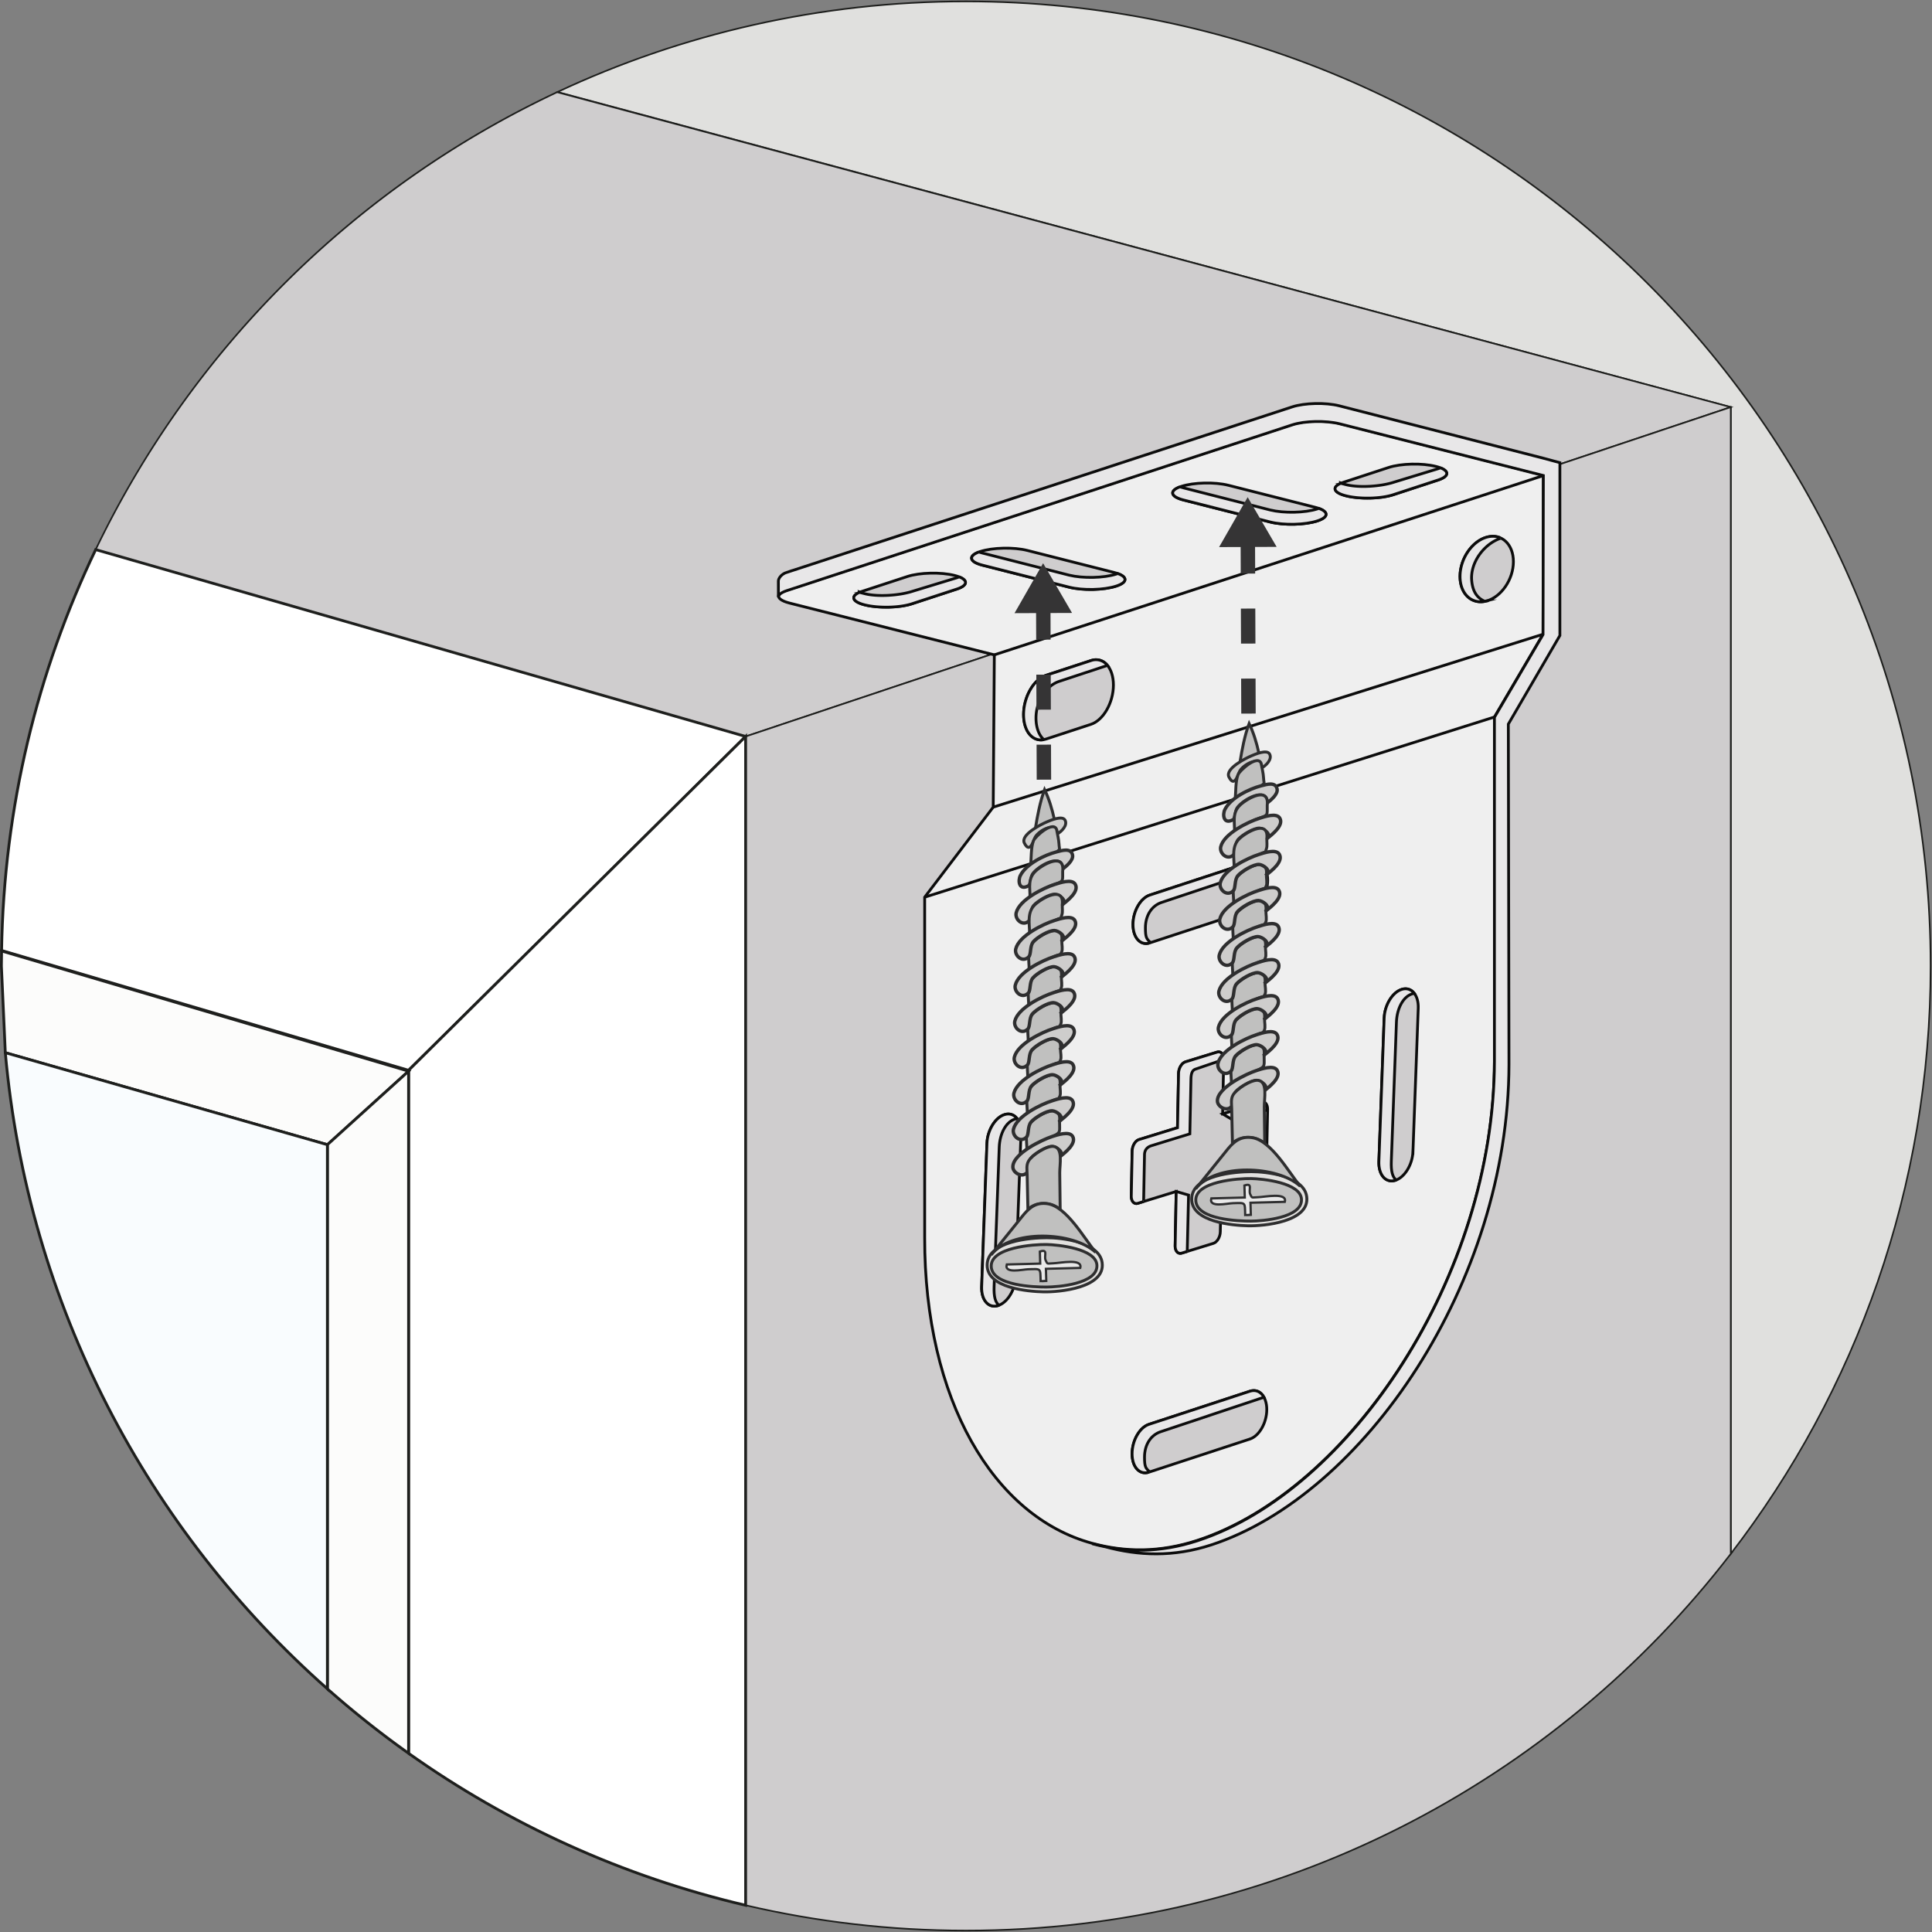
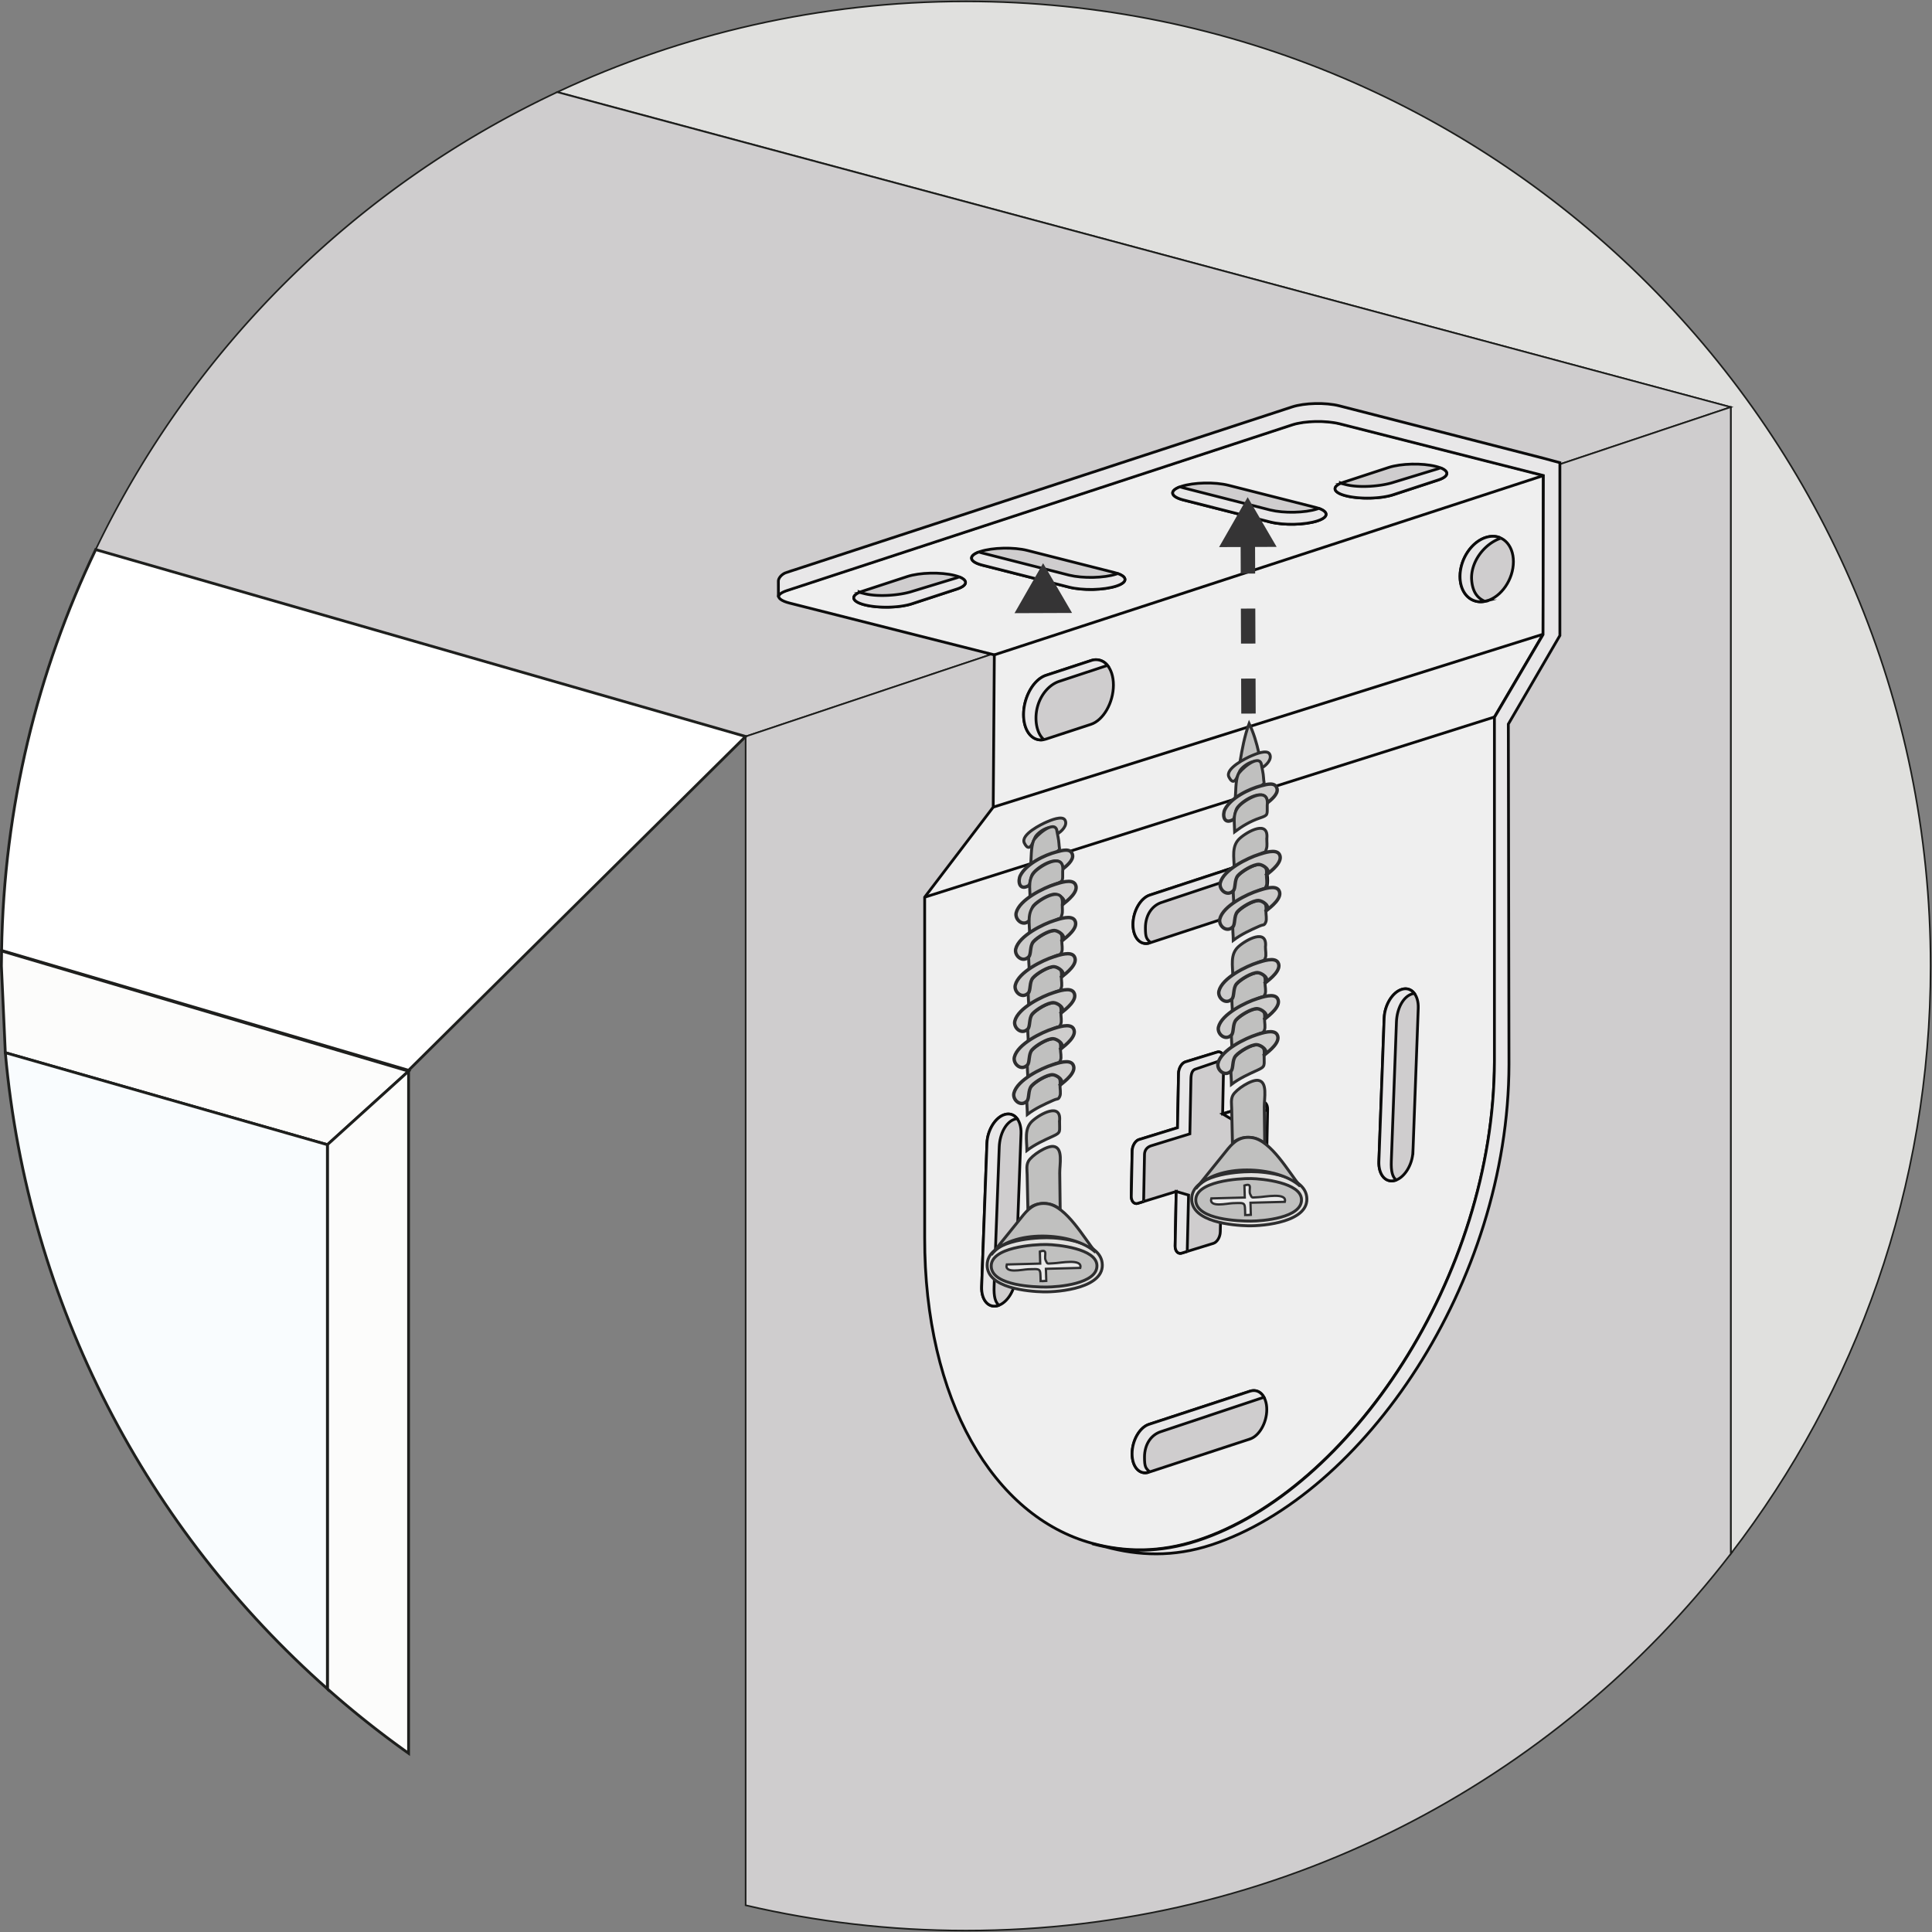
<svg xmlns="http://www.w3.org/2000/svg" xmlns:xlink="http://www.w3.org/1999/xlink" viewBox="0 0 173.249 173.249">
  <rect x="0" y="0" width="173.249" height="173.249" fill="#808080" stroke="none" />
  <style>.P{stroke-miterlimit:10}.Q{fill:#c0c0bf}.R{stroke-width:.262}.S{fill:#cecdcc}.T{stroke-width:.25}.U{stroke-width:.305}.V{stroke:#1e1f1d}.W{stroke-width:.203}.X{stroke-width:1.294}.Y{stroke-dasharray:3.139,3.139}</style>
  <g stroke="#1d1e1c" stroke-width=".145" class="P">
    <path d="M49.994 8.248l105.21 28.26.003 102.825c11.232-14.593 17.916-32.87 17.916-52.708 0-47.772-38.727-86.5-86.5-86.5C73.53.125 61.118 3.04 49.994 8.248z" fill="#e0e0de" />
    <g fill="#cfcdce">
      <path d="M66.863 66.042l88.342-29.535L49.96 8.265A86.84 86.84 0 0 0 8.58 49.285l58.283 16.757z" />
      <path d="M155.204 139.337V36.507l-88.34 29.535v104.81c6.347 1.483 12.963 2.27 19.762 2.27 27.93.001 52.765-13.24 68.58-33.786z" />
    </g>
  </g>
  <g fill="#fff" class="T V P">
    <path d="M.143 85.233l36.495 10.745 30.225-29.936L8.58 49.285C3.35 60.196.346 72.374.143 85.233z" />
-     <path d="M36.638 157.225c8.962 6.357 19.187 11.048 30.225 13.628V66.042L36.638 95.98v61.246z" />
  </g>
  <g fill="#fcfcfb" class="P T V">
    <path d="M.125 86.625l.352 7.773 28.88 8.25 7.28-6.594L.142 85.277.125 86.625z" />
    <path d="M29.357 151.445a86.75 86.75 0 0 0 7.281 5.78v-61.17l-7.28 6.594v48.797z" />
  </g>
  <path d="M29.357 151.445v-48.797l-28.88-8.25c2.02 22.663 12.776 42.808 28.88 57.047z" fill="#f9fcfe" class="P T V" />
  <g stroke="#0c0c0c" class="P T">
    <path d="M120.104 37.968c-1.223-.3-3.118-.267-4.23.098l-45.3 14.858c-.413.135-.667.274-.75.438-.086.263.243.53.968.715l18.372 4.647-.098 13.654-6.147 8.075v30.532c-.023 14.52 6.165 25.005 15.02 27.408 2.945.802 6.063.844 9.465-.272 13.622-4.467 26.58-23.65 26.61-42.993V64.296l4.358-7.42.03-14.265-18.296-4.642zM85.802 52.824l-4.027 1.32c-1.11.364-3.004.408-4.23.097s-1.318-.858-.21-1.222l4.027-1.32c1.112-.365 3.007-.408 4.233-.098s1.32.86.207 1.224zm5.28 61.676c-.044 1.184-.764 2.34-1.607 2.583s-1.49-.516-1.447-1.7l.474-12.86c.044-1.184.76-2.34 1.605-2.583s1.493.515 1.45 1.7l-.474 12.862zm6.742-49.545l-4.027 1.32c-1.112.365-2.012-.62-2.01-2.2s.907-3.156 2.02-3.52l4.027-1.32c1.112-.365 2.012.62 2.01 2.2s-.907 3.156-2.02 3.52zm2.277-12.4c-1.112.365-3.006.408-4.233.098l-7.764-1.97c-1.226-.31-1.32-.86-.207-1.224s3.007-.408 4.234-.097l7.764 1.97c1.227.31 1.32.86.206 1.224zm11.984 76.488l-9.062 2.973c-.834.273-1.507-.47-1.505-1.653s.677-2.364 1.512-2.637l9.062-2.972c.83-.273 1.507.463 1.505 1.648s-.682 2.37-1.512 2.64zm1.507-25.546c-.01.472-.287.936-.618 1.038l-3.45 1.062-.095 4.865c-.01.468-.287.932-.618 1.034l-2.845.876c-.334.103-.597-.195-.587-.662l.095-4.865-3.446 1.06c-.335.103-.594-.196-.584-.668l.08-4.016c.008-.468.283-.93.618-1.033l3.446-1.063.096-4.87c.008-.468.287-.932.62-1.035l2.845-.876c.33-.102.593.196.584.663l-.096 4.87 3.45-1.062c.33-.102.593.196.584.663l-.08 4.018zm-1.427-21.917l-9.062 2.973c-.834.273-1.507-.47-1.505-1.653s.677-2.364 1.512-2.637l9.062-2.972c.83-.273 1.507.463 1.505 1.648s-.68 2.37-1.512 2.64zm5.97-34.867c-1.112.365-3.006.408-4.233.098l-7.764-1.97c-1.226-.31-1.32-.86-.207-1.224s3.007-.408 4.234-.097l7.764 1.97c1.226.31 1.318.86.206 1.224zm8.568 56.558c-.044 1.184-.764 2.34-1.607 2.583s-1.49-.516-1.447-1.7l.474-12.86c.044-1.184.76-2.34 1.605-2.582s1.493.515 1.45 1.7l-.474 12.86zm2.258-60.225l-4.027 1.32c-1.11.364-3.004.408-4.23.097s-1.318-.858-.21-1.222l4.027-1.32c1.112-.365 3.007-.408 4.233-.098s1.32.86.207 1.224zm4.353 10.843c-1.323.365-2.39-.62-2.39-2.2s1.078-3.156 2.4-3.52 2.39.62 2.388 2.2-1.077 3.155-2.4 3.52z" fill="#efefef" />
    <path d="M70.547 51.33l45.32-14.84c1.112-.365 3.007-.408 4.23-.098L138.4 41.09l1.48.4v15.5l-4.623 7.942.058 30.516c-.036 19.64-13.064 38.617-26.686 43.084-3.4 1.115-6.545.98-9.5.176l-1.194-.28c2.945.802 6.063.844 9.465-.272 13.622-4.467 26.58-23.65 26.61-42.993V64.328l4.358-7.42.03-14.265L120.113 38c-1.223-.3-3.117-.267-4.23.098L70.58 52.956c-.523.17-.78.382-.777.59L69.8 52.1c-.003-.207.235-.61.757-.78z" fill="#e8e7e8" />
    <path d="M89.162 58.723l49.244-16.08M89.064 72.378l49.306-15.503M82.917 80.453l51.096-16.157" fill="none" />
    <g fill="#e8e7e8">
      <use xlink:href="#B" />
      <use xlink:href="#B" x="-35.62" y="11.23" />
      <use xlink:href="#C" />
      <use xlink:href="#C" x="0.081" y="-47.463" />
      <path d="M102.555 107.744l-.525.162c-.335.103-.594-.196-.584-.668l.08-4.016c.008-.468.283-.93.618-1.033l3.446-1.063.096-4.87c.008-.468.287-.932.62-1.035l2.845-.876c.33-.102.593.196.584.663l-.05.017-2.467.843c-.335.103-.414.456-.423.924l-.096 4.884-3.446 1.062c-.335.103-.612.34-.622.807l-.077 4.112m10.534-8.842c.083-.025.16-.026.23-.005 0 0 .385.48.295.734l-3.04.9-.935-.555 3.45-1.063zm-6.623 13.345l.117-4.992-1.106-.323-.095 4.865c-.01.468.253.765.587.662l.507-.156m28.065-63.94c-1.496.53-2.7 2.187-2.57 3.763.086 1.048.515 1.596 1.183 1.887-1.247.244-2.228-.724-2.226-2.238.004-1.58 1.078-3.156 2.4-3.52.444-.122.86-.093 1.214.06M93.607 66.326c-.434-.382-.708-1.073-.706-1.947.003-1.58.964-2.913 2.078-3.278l4.33-1.433h.002a1.3 1.3 0 0 0-1.476-.432l-4.027 1.32c-1.112.365-2.016 1.94-2.02 3.52-.002 1.48.788 2.44 1.804 2.252" />
      <use xlink:href="#D" />
      <use xlink:href="#D" x="43.158" y="-9.779" />
      <use xlink:href="#E" />
      <use xlink:href="#E" x="18.032" y="-5.844" />
    </g>
  </g>
  <g stroke="#2e2e2f" class="P">
    <g class="R">
-       <path d="M112.884 67.517c-.203-.904-.465-1.8-.87-2.637-.415 1.12-.628 2.308-.826 3.482.53-.354 1.176-.48 1.696-.845z" class="Q" />
+       <path d="M112.884 67.517c-.203-.904-.465-1.8-.87-2.637-.415 1.12-.628 2.308-.826 3.482.53-.354 1.176-.48 1.696-.845" class="Q" />
      <path d="M113.164 68.848c.358-.196.944-.76.684-1.232-.244-.442-1.333.038-1.612.154-.484.202-2.415 1.15-2.032 1.91.523 1.038.836-.338.983-.567.4-.62 1.807-1.383 1.977-.264z" class="S" />
      <path d="M113.115 68.528c-.242-.972-1.94.54-2.095.94-.24.616-.185 1.553-.262 2.207.348-.274.722-.534 1.113-.74.3-.154 1.032-.257 1.256-.478.332-.326.213-.093.178-.72-.022-.402-.127-.81-.2-1.206z" class="Q" />
    </g>
    <use xlink:href="#F" class="S U" />
    <use xlink:href="#G" class="Q R" />
    <use xlink:href="#H" class="S U" />
    <g class="Q R">
      <use xlink:href="#I" />
      <path d="M113.56 78.455c.196-1.722-1.732-.664-2.43-.03-.755.685-.504 1.712-.494 2.65.742-.556 1.505-.902 2.345-1.272.41-.18.412-.016.568-.36.105-.238.007-.71.01-.986z" />
    </g>
    <use xlink:href="#J" class="S U" />
    <path d="M113.518 81.7c.196-1.722-1.732-.664-2.43-.03-.755.685-.504 1.712-.494 2.65.742-.556 1.505-.902 2.345-1.272.41-.18.412-.016.568-.36.105-.238.007-.7.01-.986z" class="Q R" />
    <path d="M113.55 81.665c.413-.334 1.517-1.165 1.132-1.823-.297-.507-1.38-.126-1.816.01-1.008.313-3.194 1.372-3.48 2.553-.144.59.6 1.282 1.166.71.23-.232.083-.98.42-1.367s1.382-1.02 1.893-.995c.343.016 1.102.51.686.914z" class="S U" />
    <path d="M113.477 84.926c.196-1.722-1.732-.664-2.43-.03-.755.685-.504 1.712-.494 2.65.742-.556 1.506-.902 2.345-1.274.407-.18.413-.018.568-.363.105-.237.008-.708.01-.982z" class="Q R" />
    <use xlink:href="#H" x="-0.132" y="9.712" class="S U" />
    <path d="M113.437 88.157c.196-1.722-1.732-.664-2.43-.03-.755.685-.504 1.712-.494 2.65.746-.56 1.513-.906 2.357-1.277.413-.182.422-.02.575-.364.102-.232-.006-.708-.008-.978z" class="Q R" />
    <use xlink:href="#J" x="-0.12" y="9.702" class="S U" />
    <use xlink:href="#K" class="Q R" />
    <path d="M113.428 91.363c.413-.334 1.517-1.165 1.132-1.823-.297-.507-1.38-.126-1.816.01-1.008.313-3.194 1.372-3.48 2.553-.144.59.6 1.282 1.166.71.23-.232.083-.98.42-1.367s1.382-1.02 1.893-.995c.343.016 1.103.51.686.914z" class="S U" />
    <use xlink:href="#L" class="Q R" />
    <g class="S U">
      <use xlink:href="#J" x="-0.202" y="16.164" />
      <use xlink:href="#M" />
    </g>
    <g class="R">
      <path d="M113.412 102.544l-.04-3.28c-.01-.77.327-2.264-.55-2.384-.617-.085-1.976.806-2.262 1.333-.2.37-.118.788-.11 1.197l.068 3.123c.74-.758 2.148-.7 2.893.012z" class="Q" />
      <use xlink:href="#N" fill="#e2e1df" />
      <path d="M112.196 105.685c.985.018 4.46.356 4.513 1.873.06 1.678-3.542 1.94-4.53 1.942-1.093.004-4.798-.118-4.946-1.788-.158-1.8 3.897-2.047 4.962-2.027zm4.4.69c-1.02-1.24-2.604-4.098-4.306-4.356-.97-.147-1.577.282-2.164.987l-2.897 3.597c1.777-2.32 7.347-2.098 9.367-.228z" class="Q" />
    </g>
    <path d="M111.66 108.947c-.035-1.174.066-1.084-1.113-1.053-.5.013-2.174.43-1.923-.43l3-.078-.032-1.08c.792-.262.337.4.52.788s.107.278.723.262c.554-.015 2.622-.456 2.38.417l-3.08.08.032 1.08c-.145.002-.355.046-.496.012z" fill="#e9e9e9" class="W" />
  </g>
  <path d="M111.896 48.295l.064 16.887" fill="none" stroke="#353435" class="P X Y" />
  <path d="M109.32 49.06l2.563-4.477 2.597 4.457z" fill="#353435" />
  <g class="P">
    <g stroke="#2e2e2f">
      <g class="R">
-         <path d="M94.54 73.442c-.203-.904-.465-1.8-.87-2.637-.415 1.12-.628 2.308-.826 3.482.528-.354 1.176-.48 1.696-.845z" class="Q" />
        <path d="M94.82 74.773c.358-.196.944-.76.684-1.232-.244-.442-1.333.038-1.612.154-.484.202-2.415 1.15-2.032 1.91.523 1.038.836-.338.983-.567.4-.62 1.808-1.383 1.977-.264z" class="S" />
        <path d="M94.772 74.453c-.242-.972-1.94.54-2.095.94-.24.616-.185 1.553-.262 2.207.348-.274.722-.534 1.113-.74.3-.154 1.032-.257 1.256-.478.332-.326.213-.093.178-.72-.023-.4-.128-.81-.2-1.206z" class="Q" />
      </g>
      <use xlink:href="#F" x="-18.343" y="5.925" class="S U" />
      <use xlink:href="#G" x="-18.343" y="5.924" class="Q R" />
      <use xlink:href="#O" class="S U" />
      <g class="Q R">
        <use xlink:href="#I" x="-18.344" y="5.926" />
        <path d="M95.215 84.38c.196-1.722-1.732-.664-2.43-.03-.755.685-.504 1.712-.494 2.65.742-.556 1.505-.902 2.345-1.272.41-.18.412-.016.568-.36.106-.238.008-.71.01-.986z" />
      </g>
      <path d="M95.248 84.354c.413-.334 1.517-1.165 1.132-1.823-.297-.507-1.38-.126-1.816.01-1.008.313-3.194 1.372-3.48 2.553-.144.59.6 1.282 1.166.71.23-.232.083-.98.42-1.367s1.382-1.02 1.893-.995c.343.017 1.102.5.686.914z" class="S U" />
      <path d="M95.175 87.615c.196-1.722-1.732-.664-2.43-.03-.755.685-.504 1.712-.494 2.65.742-.556 1.505-.902 2.345-1.272.41-.18.412-.016.568-.36.105-.237.007-.7.01-.986z" class="Q R" />
      <use xlink:href="#J" x="-18.383" y="9.17" class="S U" />
      <use xlink:href="#K" x="-18.262" y="-0.538" class="Q R" />
      <use xlink:href="#O" x="-0.122" y="9.712" class="S U" />
      <path d="M95.093 94.082c.196-1.722-1.732-.664-2.43-.03-.755.685-.504 1.712-.494 2.65.746-.56 1.513-.906 2.357-1.277.413-.182.422-.02.575-.364.103-.232-.005-.707-.008-.978z" class="Q R" />
      <use xlink:href="#J" x="-18.464" y="15.627" class="S U" />
      <path d="M95.053 97.313c.196-1.722-1.732-.664-2.43-.03-.755.685-.504 1.712-.494 2.65.742-.556 1.506-.902 2.345-1.274.407-.18.413-.018.568-.363.105-.236.007-.707.01-.982z" class="Q R" />
      <use xlink:href="#J" x="-18.505" y="18.858" class="S U" />
      <use xlink:href="#L" x="-18.343" y="5.925" class="Q R" />
      <g class="S U">
        <use xlink:href="#H" x="-18.587" y="25.332" />
        <use xlink:href="#M" x="-18.343" y="5.925" />
      </g>
      <g class="R">
        <path d="M95.07 108.47l-.04-3.28c-.01-.77.327-2.264-.55-2.384-.617-.085-1.976.806-2.262 1.333-.2.37-.118.788-.11 1.197l.068 3.123c.738-.758 2.148-.7 2.893.012z" class="Q" />
        <use xlink:href="#N" x="-18.343" y="5.924" fill="#e2e1df" />
        <path d="M93.853 111.6c.985.018 4.46.356 4.513 1.873.06 1.678-3.542 1.94-4.53 1.942-1.093.004-4.798-.118-4.946-1.788-.158-1.798 3.897-2.047 4.962-2.027zm4.4.702c-1.02-1.24-2.604-4.098-4.306-4.356-.97-.147-1.577.282-2.164.987l-2.897 3.597c1.777-2.32 7.347-2.1 9.367-.228z" class="Q" />
      </g>
      <path d="M93.316 114.872c-.035-1.174.066-1.084-1.113-1.053-.5.013-2.174.43-1.923-.43l3-.078-.032-1.08c.792-.262.337.4.52.788s.107.278.723.262c.554-.015 2.622-.456 2.38.417l-3.08.08.032 1.08c-.145.002-.356.046-.496.012z" fill="#e9e9e9" class="W" />
    </g>
-     <path d="M93.553 54.22l.064 16.887" fill="none" stroke="#353435" class="X Y" />
  </g>
  <path d="M90.976 54.985l2.563-4.477 2.596 4.458z" fill="#353435" />
  <defs>
    <path id="B" d="M125.234 105.805c-.045.02-.09.035-.138.048-.844.244-1.49-.516-1.447-1.7l.474-12.86c.044-1.184.76-2.34 1.605-2.582.44-.128.83.02 1.093.358l-.03.023c-.18-.056.08-.038-.132.023-.844.244-1.39 1.336-1.435 2.52l-.46 12.5c-.033.888.092 1.443.487 1.72" />
    <path id="C" d="M103.024 132.015c-.834.273-1.507-.47-1.505-1.653s.677-2.364 1.512-2.637l9.062-2.972c.52-.172.98.054 1.252.54l-9.256 3.092c-.835.273-1.455 1.096-1.457 2.28-.001.89.104.985.467 1.326" />
    <path id="D" d="M86.016 51.732l-.213.078-3.98 1.214c-1.11.364-3.066.524-4.292.212a3.58 3.58 0 0 1-.428-.135l.001.003c-.857.36-.693.85.44 1.137 1.226.31 3.122.267 4.23-.097l4.027-1.32c.973-.32 1.024-.78.2-1.097" />
    <path id="E" d="M87.782 49.5l.31.092 7.778 1.984c1.226.3 3.12.267 4.233-.098l.13-.046c.897.32.87.795-.13 1.123-1.112.365-3.006.408-4.233.098l-7.764-1.97c-1.18-.3-1.3-.82-.325-1.183" />
    <path id="F" d="M113.635 72.008c.31-.25.994-.782.884-1.272-.144-.647-.927-.402-1.432-.27-1.07.277-2.718 1.073-3.246 2.12-.235.467-.126 1.383.717.925.25-.137.192-.758.388-1.05.494-.735 2.666-1.962 2.69-.454z" />
    <path id="G" d="M113.637 72.216c.192-1.693-1.693-.685-2.386-.064-.765.686-.55 1.485-.532 2.436.686-.514 1.42-.95 2.236-1.228.796-.27.67-.28.682-1.144z" />
-     <path id="H" d="M113.632 75.188c.413-.334 1.517-1.165 1.132-1.823-.297-.507-1.38-.126-1.816.01-1.008.313-3.194 1.372-3.48 2.553-.144.59.6 1.282 1.166.71.23-.232.083-.98.42-1.367s1.382-1.02 1.893-.995c.342.017 1.102.5.686.914z" />
    <path id="I" d="M113.6 75.214c.196-1.722-1.732-.664-2.43-.03-.755.685-.504 1.712-.494 2.65.748-.56 1.544-.844 2.356-1.265.55-.285.37.02.54-.48.08-.242.02-.614.03-.873z" />
    <path id="J" d="M113.59 78.43c.413-.334 1.517-1.165 1.132-1.823-.297-.507-1.38-.126-1.816.01-1.008.313-3.194 1.372-3.48 2.553-.144.59.6 1.282 1.166.71.23-.232.083-.98.42-1.367s1.382-1.02 1.893-.995c.343.017 1.102.51.686.914z" />
    <path id="K" d="M113.396 91.388c.196-1.722-1.732-.664-2.43-.03-.755.685-.504 1.712-.494 2.65.742-.556 1.506-.902 2.345-1.274.407-.18.413-.018.568-.363.105-.237.008-.707.01-.982z" />
    <path id="L" d="M113.355 94.62c.196-1.722-1.732-.664-2.43-.03-.755.685-.504 1.712-.494 2.65.74-.556 1.51-.903 2.345-1.282.746-.338.568-.42.58-1.337z" />
-     <path id="M" d="M113.397 97.8c.414-.335 1.52-1.168 1.13-1.827-.298-.505-1.412-.116-1.84.02-.87.278-3.532 1.528-3.518 2.73.006.505.773.973 1.232.543.23-.215.1-1.002.428-1.374.337-.385 1.376-1.024 1.88-1.005.35.013 1.102.51.688.913z" />
    <path id="N" d="M112.205 105.066c1.355-.003 4.716.375 4.97 2.235.312 2.275-3.86 2.65-5.256 2.62-1.38-.03-5.08-.34-5.054-2.412.025-2.152 3.922-2.44 5.34-2.443z" />
    <path id="O" d="M95.288 81.113c.413-.334 1.517-1.165 1.132-1.823-.297-.507-1.38-.126-1.816.01-1.008.313-3.194 1.372-3.48 2.553-.144.59.6 1.282 1.166.71.23-.232.083-.98.42-1.367s1.382-1.02 1.893-.995c.343.017 1.103.5.686.914z" />
  </defs>
</svg>